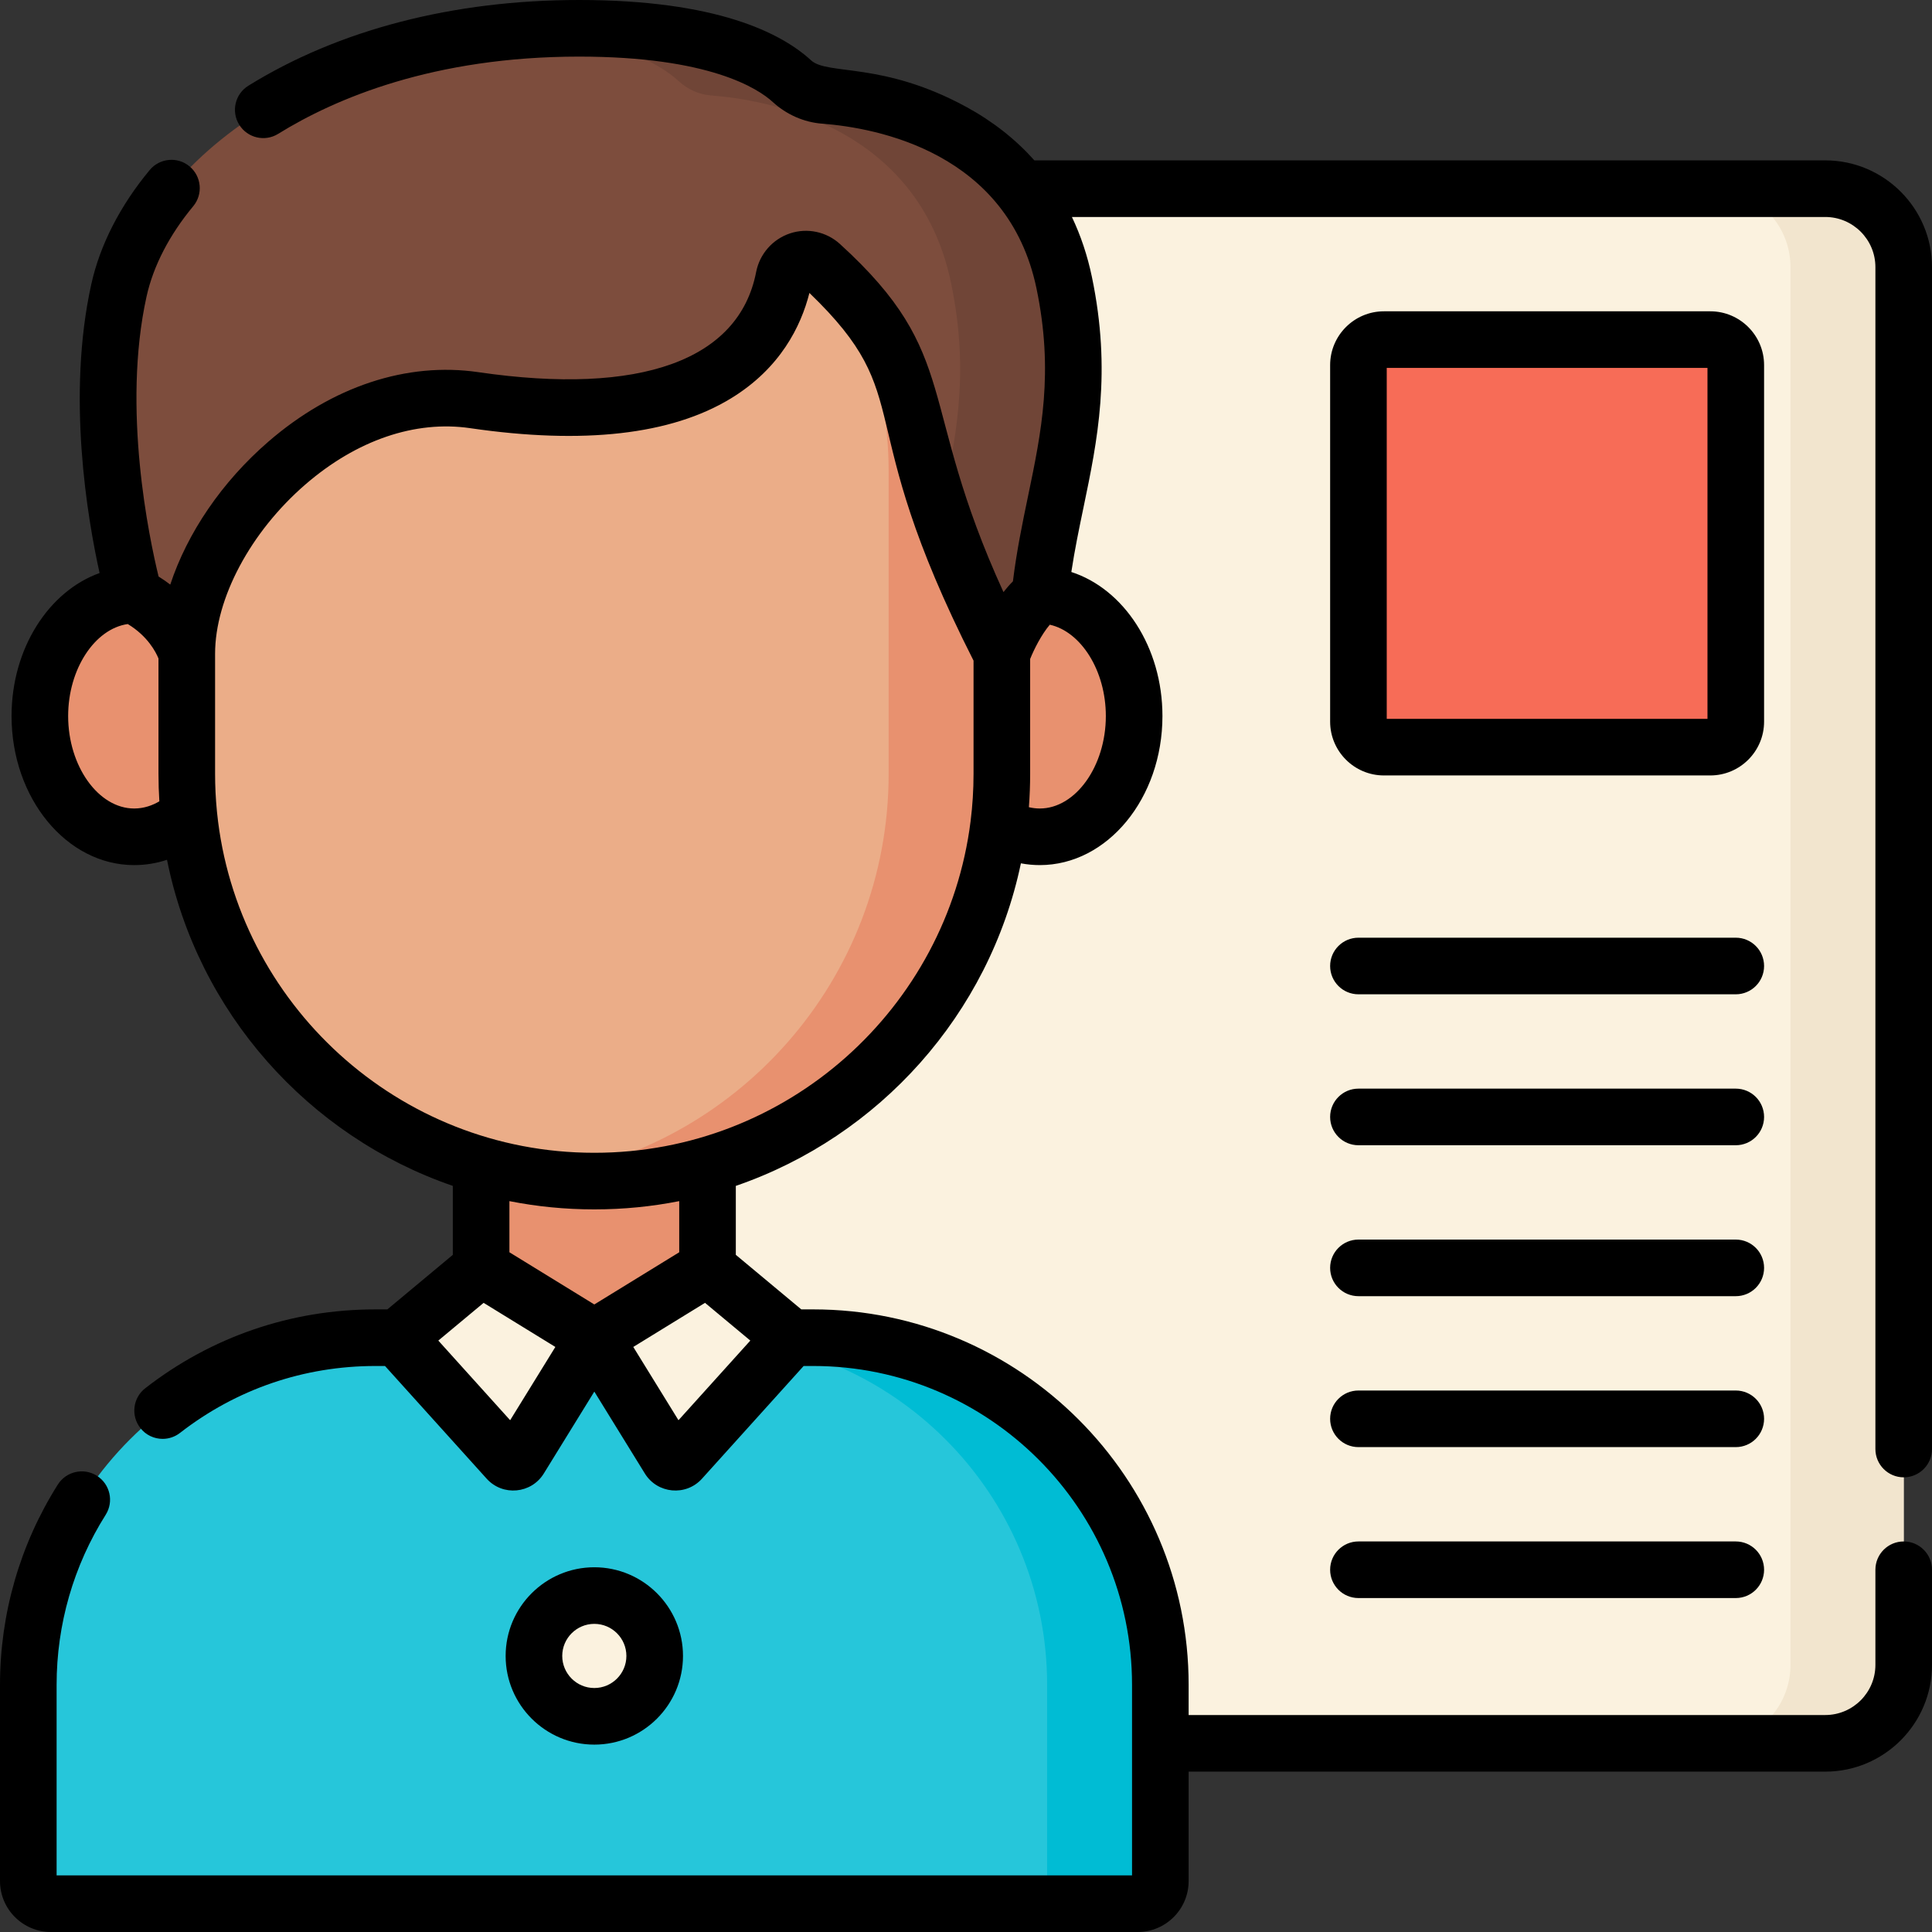
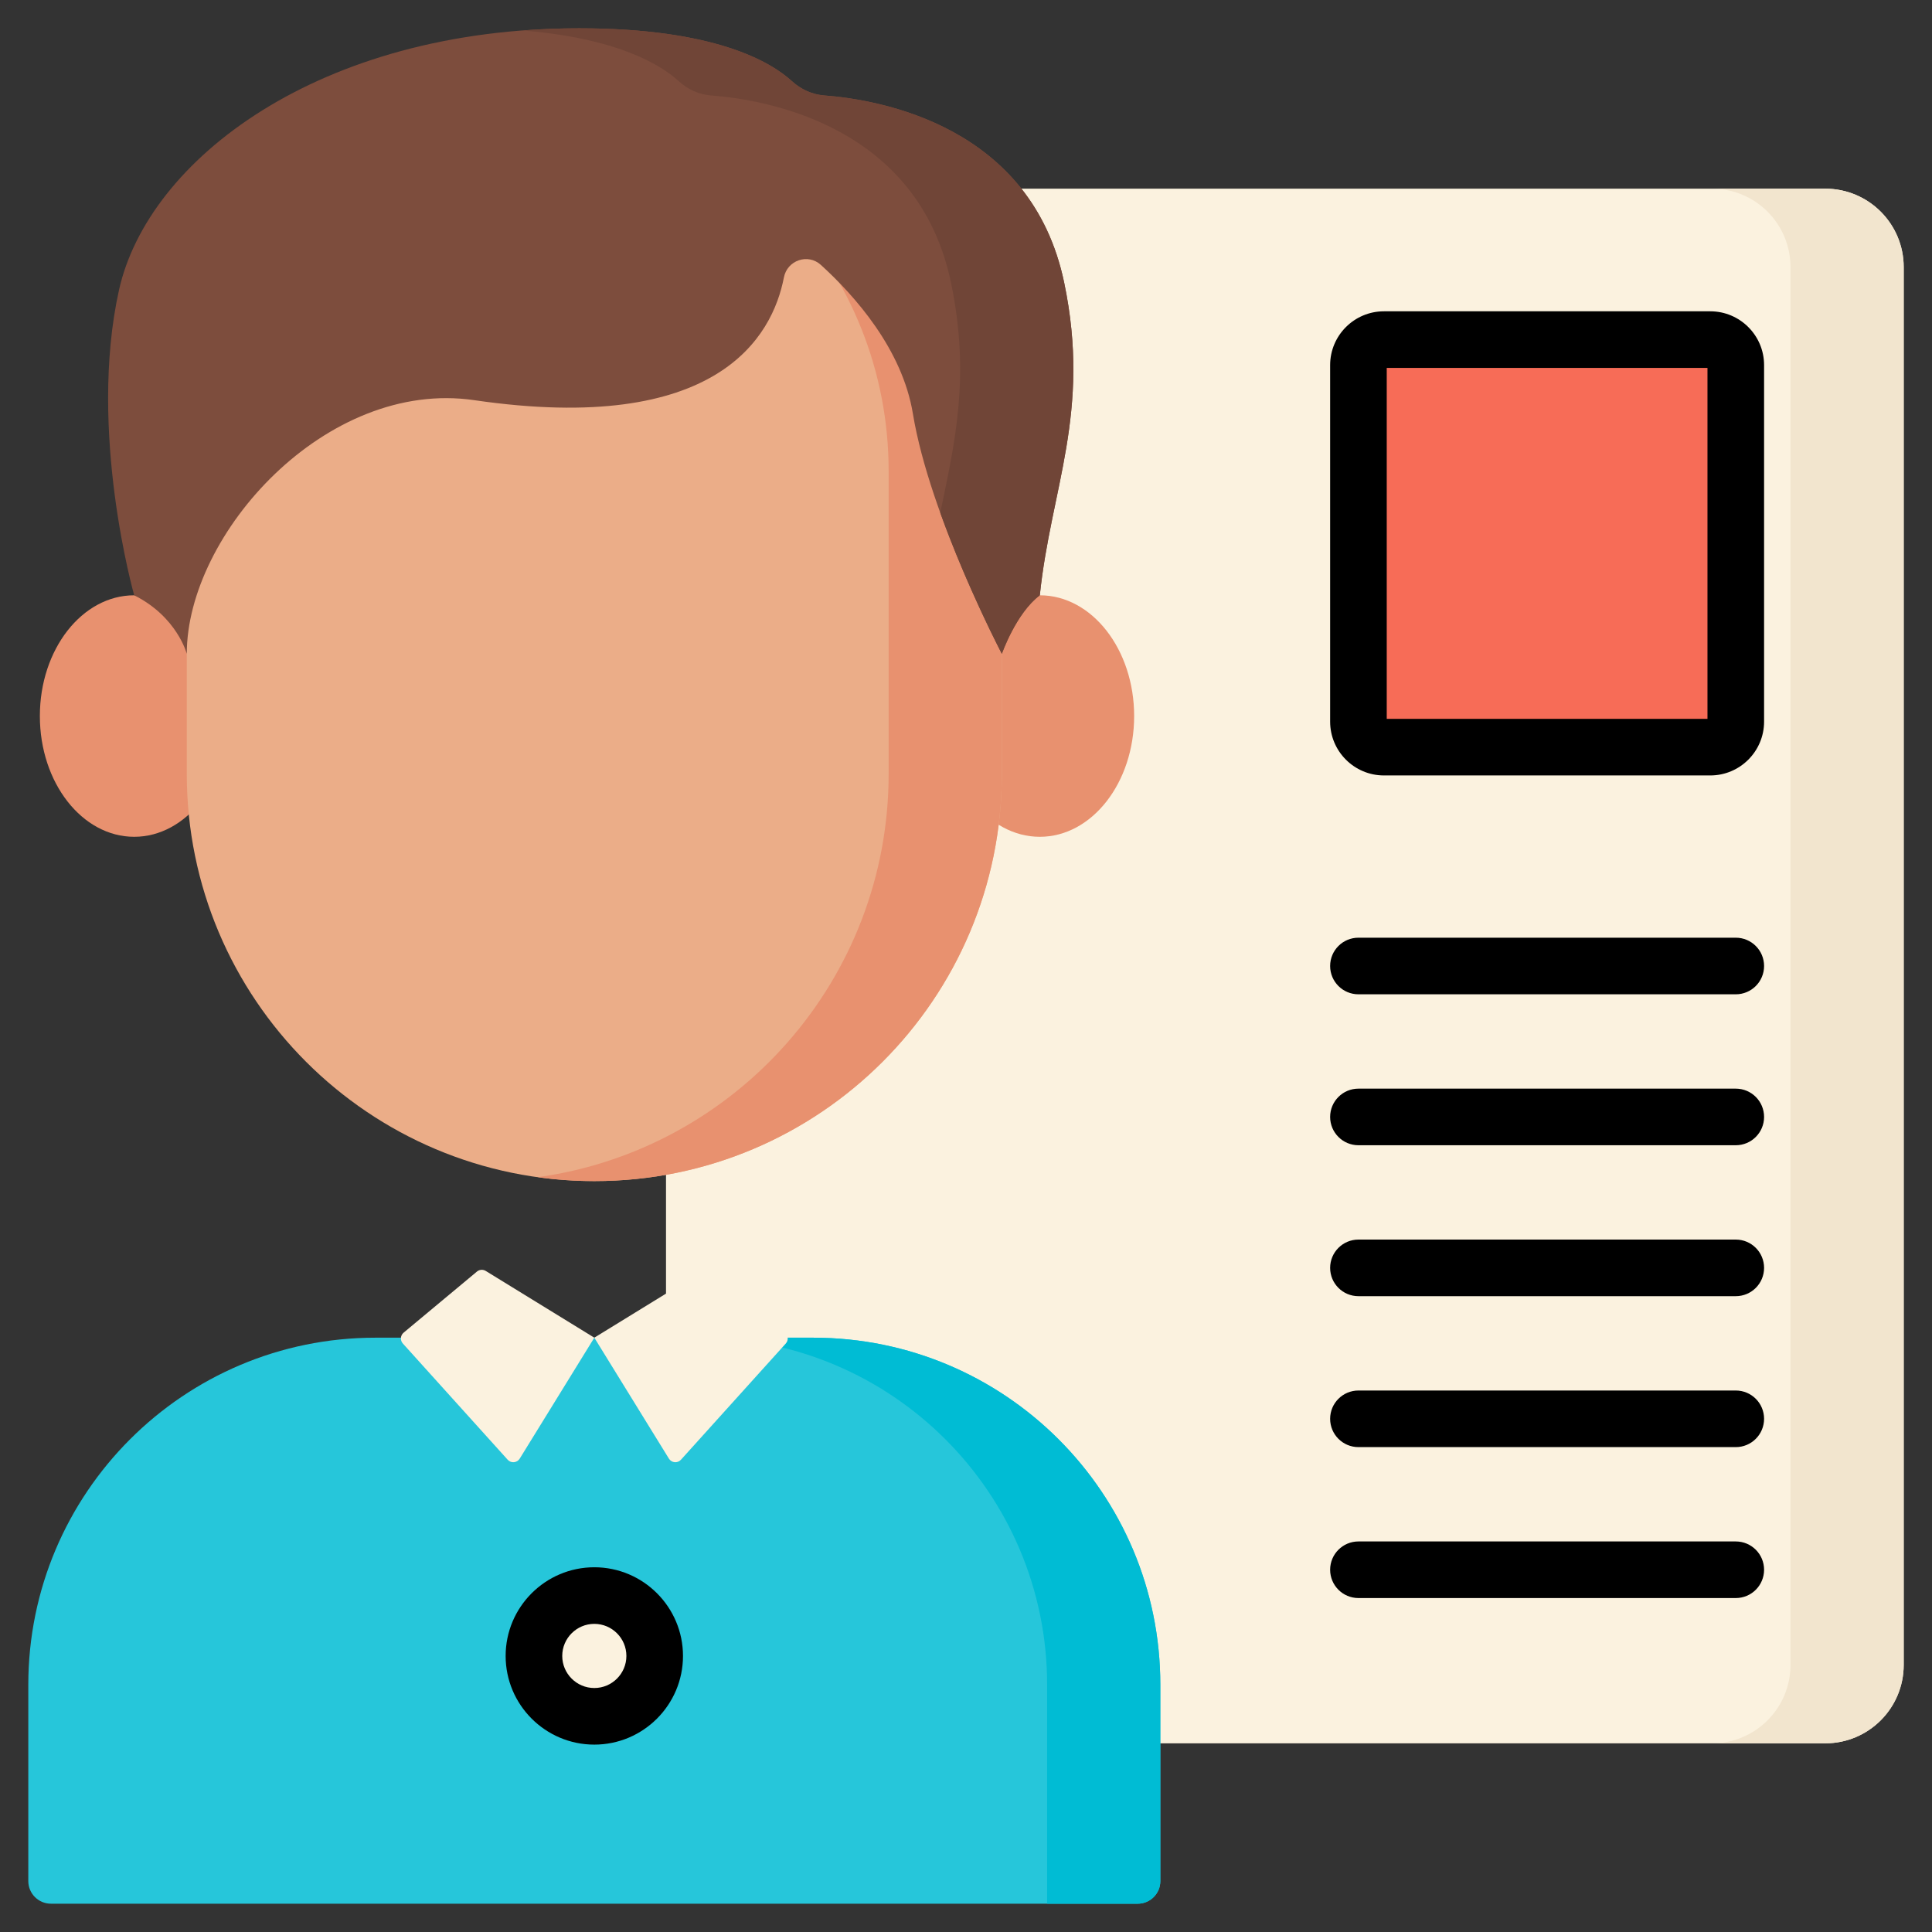
<svg xmlns="http://www.w3.org/2000/svg" id="Layer_1" enable-background="new 0 0 512 512" height="512" viewBox="0 0 512 512" width="512">
  <rect x="0" y="0" width="512" height="512" fill="#333333" stroke="none" />
  <path d="m483.712 462h-286.424c-11.481 0-20.788-9.307-20.788-20.788v-370.424c0-11.481 9.307-20.788 20.788-20.788h286.423c11.481 0 20.788 9.307 20.788 20.788v370.423c.001 11.482-9.306 20.789-20.787 20.789z" fill="#fbf2df" />
  <path d="m483.711 50h-30c11.481 0 20.789 9.307 20.789 20.789v370.423c0 11.481-9.307 20.789-20.789 20.789h30c11.481 0 20.789-9.307 20.789-20.789v-370.423c0-11.482-9.307-20.789-20.789-20.789z" fill="#f2e5ce" />
  <g fill="#e8916f">
    <ellipse cx="275.562" cy="189.76" rx="25" ry="32" />
    <ellipse cx="35.563" cy="189.76" rx="25" ry="32" />
-     <path d="m127.5 296.546h60v100h-60z" />
  </g>
  <path d="m49.5 205.071v-80.214c0-56.254 45.603-101.857 101.856-101.857h12.288c56.253 0 101.856 45.603 101.856 101.856v80.214c0 59.608-48.322 107.93-107.929 107.93h-.141c-59.608 0-107.93-48.322-107.93-107.929z" fill="#ebad88" />
  <path d="m163.644 23h-12.288c-2.985 0-5.937.136-8.856.387 52.106 4.489 93 48.2 93 101.469v80.214c0 54.541-40.459 99.625-93 106.897 4.881.676 9.863 1.033 14.929 1.033h.141c59.608 0 107.929-48.322 107.929-107.929v-80.214c.001-56.254-45.602-101.857-101.855-101.857z" fill="#e8916f" />
  <path d="m99.5 354.5h116c50.81 0 92 41.19 92 92v52c0 3.314-2.686 6-6 6h-288c-3.314 0-6-2.686-6-6v-52c0-50.81 41.19-92 92-92z" fill="#26c6da" />
  <path d="m215.5 354.5h-30c50.81 0 92 41.19 92 92v58h24c3.314 0 6-2.686 6-6v-52c0-50.81-41.19-92-92-92z" fill="#00bcd4" />
  <path d="m126.396 336.978-19.433 16.191c-.872.727-.965 2.033-.205 2.876l27.782 30.8c.893.99 2.487.845 3.187-.29l19.773-32.055-28.776-17.69c-.731-.449-1.668-.382-2.328.168z" fill="#fbf2df" />
  <path d="m188.604 336.978 19.433 16.191c.872.727.965 2.033.205 2.876l-27.782 30.8c-.893.99-2.487.845-3.187-.29l-19.773-32.055 28.776-17.69c.731-.449 1.668-.382 2.328.168z" fill="#fbf2df" />
  <path d="m217.535 70.199c-3.434-3.125-8.911-1.228-9.794 3.33-3.038 15.678-17.548 41.94-82.066 32.52-39.23-5.728-76.175 35.414-76.175 67.218 0 0-2.535-9.805-13.937-15.507 0 0-12.349-43.375-4.035-80.865 7.653-34.511 52.988-69.395 121.934-69.395 35.908 0 50.798 8.876 56.409 14.014 2.365 2.165 5.351 3.536 8.548 3.78 14.814 1.131 54.931 8.048 63.598 49.604 7.179 34.422-3.533 54.555-6.456 82.862-6.297 4.716-10.062 15.507-10.062 15.507s-19.116-36.503-23.573-63.628c-2.811-17.119-15.449-31.304-24.391-39.44z" fill="#7d4d3d" />
  <path d="m282.018 74.898c-8.667-41.555-48.784-48.472-63.598-49.604-3.197-.244-6.184-1.615-8.548-3.78-5.612-5.139-20.501-14.014-56.409-14.014-5.111 0-10.075.214-14.921.583 25.174 2.054 36.58 9.081 41.33 13.431 2.365 2.165 5.351 3.536 8.548 3.78 14.814 1.131 54.931 8.048 63.598 49.604 5.215 25.003.99 42.468-2.832 61.001 7.122 19.809 16.314 37.367 16.314 37.367s3.766-10.791 10.062-15.507c2.923-28.306 13.635-48.439 6.456-82.861z" fill="#704537" />
  <circle cx="157.5" cy="438.842" fill="#fbf2df" r="16" />
  <path d="m453.245 198h-86.49c-3.731 0-6.755-3.024-6.755-6.755v-94.49c0-3.731 3.024-6.755 6.755-6.755h86.49c3.731 0 6.755 3.024 6.755 6.755v94.49c0 3.731-3.024 6.755-6.755 6.755z" fill="#f76c57" />
-   <path d="m504.5 391.506c4.143 0 7.5-3.357 7.5-7.5v-313.216c0-15.6-12.69-28.29-28.29-28.29h-209.59c-4.987-5.587-11.015-10.338-18.007-14.148-22.231-12.115-36.773-8.337-41.177-12.369-7.962-7.292-25.091-15.983-61.473-15.983-33.361 0-63.671 7.857-87.65 22.723-3.521 2.183-4.605 6.806-2.424 10.326 2.184 3.521 6.808 4.605 10.326 2.424 15.066-9.34 41.131-20.473 79.748-20.473 34.468 0 47.389 8.424 51.343 12.044 3.634 3.329 8.267 5.363 13.043 5.729 14.581 1.113 49.308 7.598 56.828 43.656 4.615 22.132 1.297 38.08-2.217 54.964-1.494 7.186-3.035 14.589-4.026 22.665-.895.897-1.73 1.858-2.507 2.85-23.142-50.628-10.828-62.67-43.344-92.255-3.57-3.25-8.633-4.327-13.212-2.805-4.619 1.533-8.065 5.463-8.993 10.255-4.529 23.374-30.674 32.794-73.618 26.525-18.939-2.768-38.696 3.767-55.619 18.396-12.375 10.699-21.523 24.248-26.021 37.9-.956-.736-1.984-1.452-3.095-2.14-2.466-10.104-9.771-44.521-3.175-74.267 1.782-8.033 6.055-16.286 12.354-23.866 2.647-3.186 2.212-7.914-.974-10.562-3.184-2.649-7.914-2.211-10.562.974-7.819 9.407-13.167 19.852-15.464 30.206-6.552 29.546-1.062 61.923 2.187 76.59-13.47 4.823-23.331 19.988-23.331 37.901 0 21.78 14.579 39.5 32.5 39.5 2.981 0 5.898-.477 8.698-1.408 8.119 40.402 37.4 73.242 75.742 86.421v18.273l-17.349 14.454h-3.151c-22.325 0-43.422 7.225-61.01 20.894-3.271 2.542-3.861 7.254-1.319 10.524 1.479 1.902 3.691 2.897 5.927 2.897 1.608 0 3.229-.515 4.598-1.578 14.93-11.603 32.843-17.737 51.804-17.737h2.53l26.942 29.869c4.254 4.715 11.827 3.996 15.14-1.377l13.389-21.707 13.388 21.705c3.304 5.364 10.875 6.104 15.141 1.378l26.94-29.868h2.53c46.594 0 84.5 37.906 84.5 84.5v50.5h-285v-50.5c0-16.013 4.497-31.596 13.005-45.063 2.212-3.502 1.167-8.135-2.335-10.347-3.501-2.212-8.134-1.169-10.347 2.335-10.024 15.869-15.323 34.222-15.323 53.075v52c0 7.444 6.056 13.5 13.5 13.5h288c7.444 0 13.5-6.056 13.5-13.5v-29h168.71c15.6 0 28.29-12.69 28.29-28.29v-25.21c0-4.143-3.357-7.5-7.5-7.5s-7.5 3.357-7.5 7.5v25.21c0 7.328-5.962 13.29-13.29 13.29h-168.71v-8c0-54.864-44.636-99.5-99.5-99.5h-3.151l-17.349-14.455v-18.273c38.045-13.076 67.168-45.51 75.549-85.482 1.656.311 3.332.469 5.01.469 17.921 0 32.5-17.72 32.5-39.5 0-18.271-10.26-33.684-24.145-38.176.897-5.915 2.078-11.593 3.231-17.135 3.672-17.646 7.469-35.892 2.215-61.082-1.178-5.649-2.952-10.95-5.293-15.866h199.643c7.328 0 13.29 5.962 13.29 13.29v313.216c0 4.142 3.357 7.5 7.5 7.5zm-468.94-177.246c-9.486 0-17.5-11.22-17.5-24.5 0-12.481 7.078-23.141 15.804-24.38 5.289 3.2 7.446 7.434 8.136 9.132v30.558c0 2.448.077 4.879.228 7.291-1.804 1.065-4.053 1.899-6.668 1.899zm99.635 162.114-19.036-21.105 12.003-10 19.011 11.688zm44.61 0-11.978-19.418 19.011-11.688 12.003 10zm.195-44.509-22.5 13.831-22.5-13.831v-13.553c7.258 1.435 14.757 2.188 22.43 2.188h.141c7.672 0 15.172-.753 22.43-2.188v13.553zm-22.43-26.365h-.141c-51.903 0-94.737-39.578-99.906-90.139-.011-.162-.027-.324-.048-.485-.314-3.227-.475-6.498-.475-9.806v-31.804c0-14.693 9.401-32.315 23.951-44.895 13.575-11.737 29.079-17.03 43.641-14.902 30.055 4.389 53.291 1.742 69.07-7.862 13.148-8.003 18.616-19.174 20.844-27.972 29.388 28.291 10.324 32.055 43.494 97.445v29.99c0 4.233-.264 8.406-.775 12.503-.004.032-.008.063-.012.095-6.216 49.453-48.532 87.832-99.643 87.832zm135.49-115.74c0 13.28-8.014 24.5-17.5 24.5-.975 0-1.942-.116-2.895-.345.222-2.919.335-5.869.335-8.844v-30.438c1.012-2.506 2.963-6.434 5.209-9.078 8.283 1.848 14.851 12.182 14.851 24.205z" />
  <path d="m181 438.842c0-12.958-10.542-23.5-23.5-23.5s-23.5 10.542-23.5 23.5 10.542 23.5 23.5 23.5 23.5-10.542 23.5-23.5zm-32 0c0-4.687 3.813-8.5 8.5-8.5s8.5 3.813 8.5 8.5-3.813 8.5-8.5 8.5-8.5-3.814-8.5-8.5z" />
  <path d="m460 248.5h-100c-4.143 0-7.5 3.357-7.5 7.5s3.357 7.5 7.5 7.5h100c4.143 0 7.5-3.357 7.5-7.5s-3.357-7.5-7.5-7.5z" />
  <path d="m460 288.5h-100c-4.143 0-7.5 3.357-7.5 7.5s3.357 7.5 7.5 7.5h100c4.143 0 7.5-3.357 7.5-7.5s-3.357-7.5-7.5-7.5z" />
  <path d="m460 328.5h-100c-4.143 0-7.5 3.357-7.5 7.5s3.357 7.5 7.5 7.5h100c4.143 0 7.5-3.357 7.5-7.5s-3.357-7.5-7.5-7.5z" />
  <path d="m460 368.5h-100c-4.143 0-7.5 3.357-7.5 7.5s3.357 7.5 7.5 7.5h100c4.143 0 7.5-3.357 7.5-7.5s-3.357-7.5-7.5-7.5z" />
  <path d="m460 408.5h-100c-4.143 0-7.5 3.357-7.5 7.5s3.357 7.5 7.5 7.5h100c4.143 0 7.5-3.357 7.5-7.5s-3.357-7.5-7.5-7.5z" />
  <path d="m467.5 96.755c0-7.86-6.395-14.255-14.255-14.255h-86.49c-7.86 0-14.255 6.395-14.255 14.255v94.49c0 7.86 6.395 14.255 14.255 14.255h86.49c7.86 0 14.255-6.395 14.255-14.255zm-15 93.745h-85v-93h85z" />
</svg>